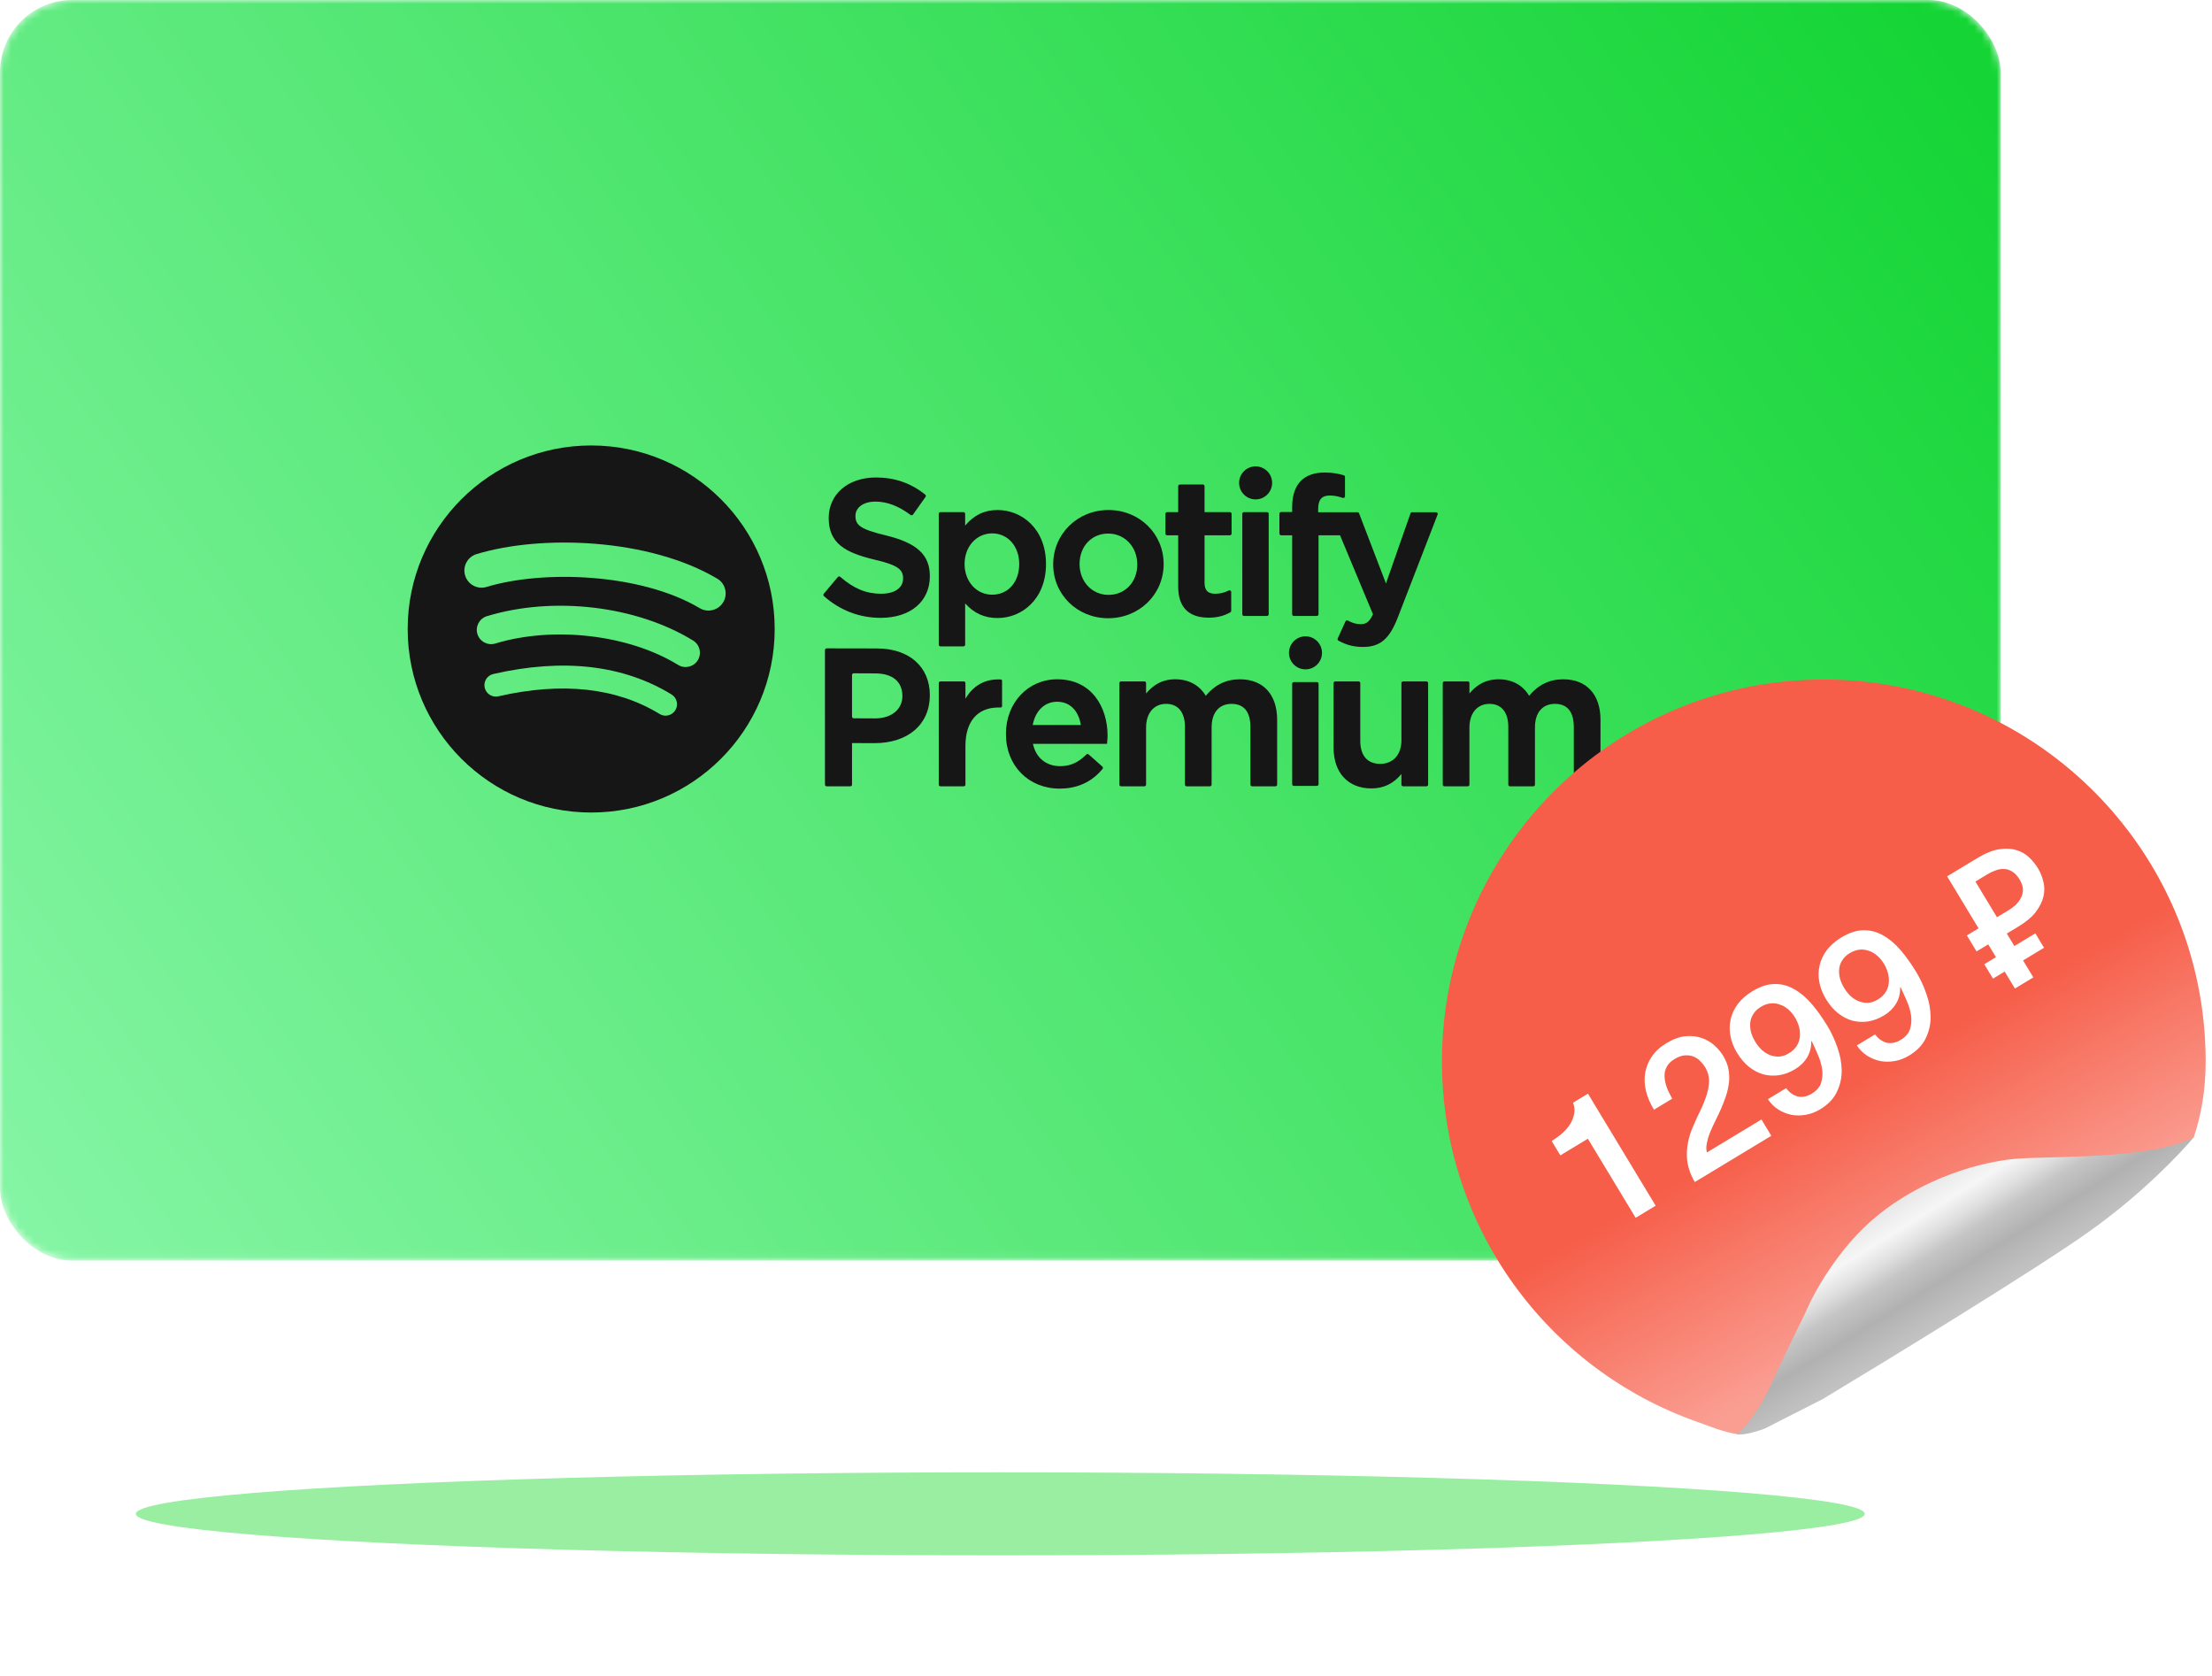
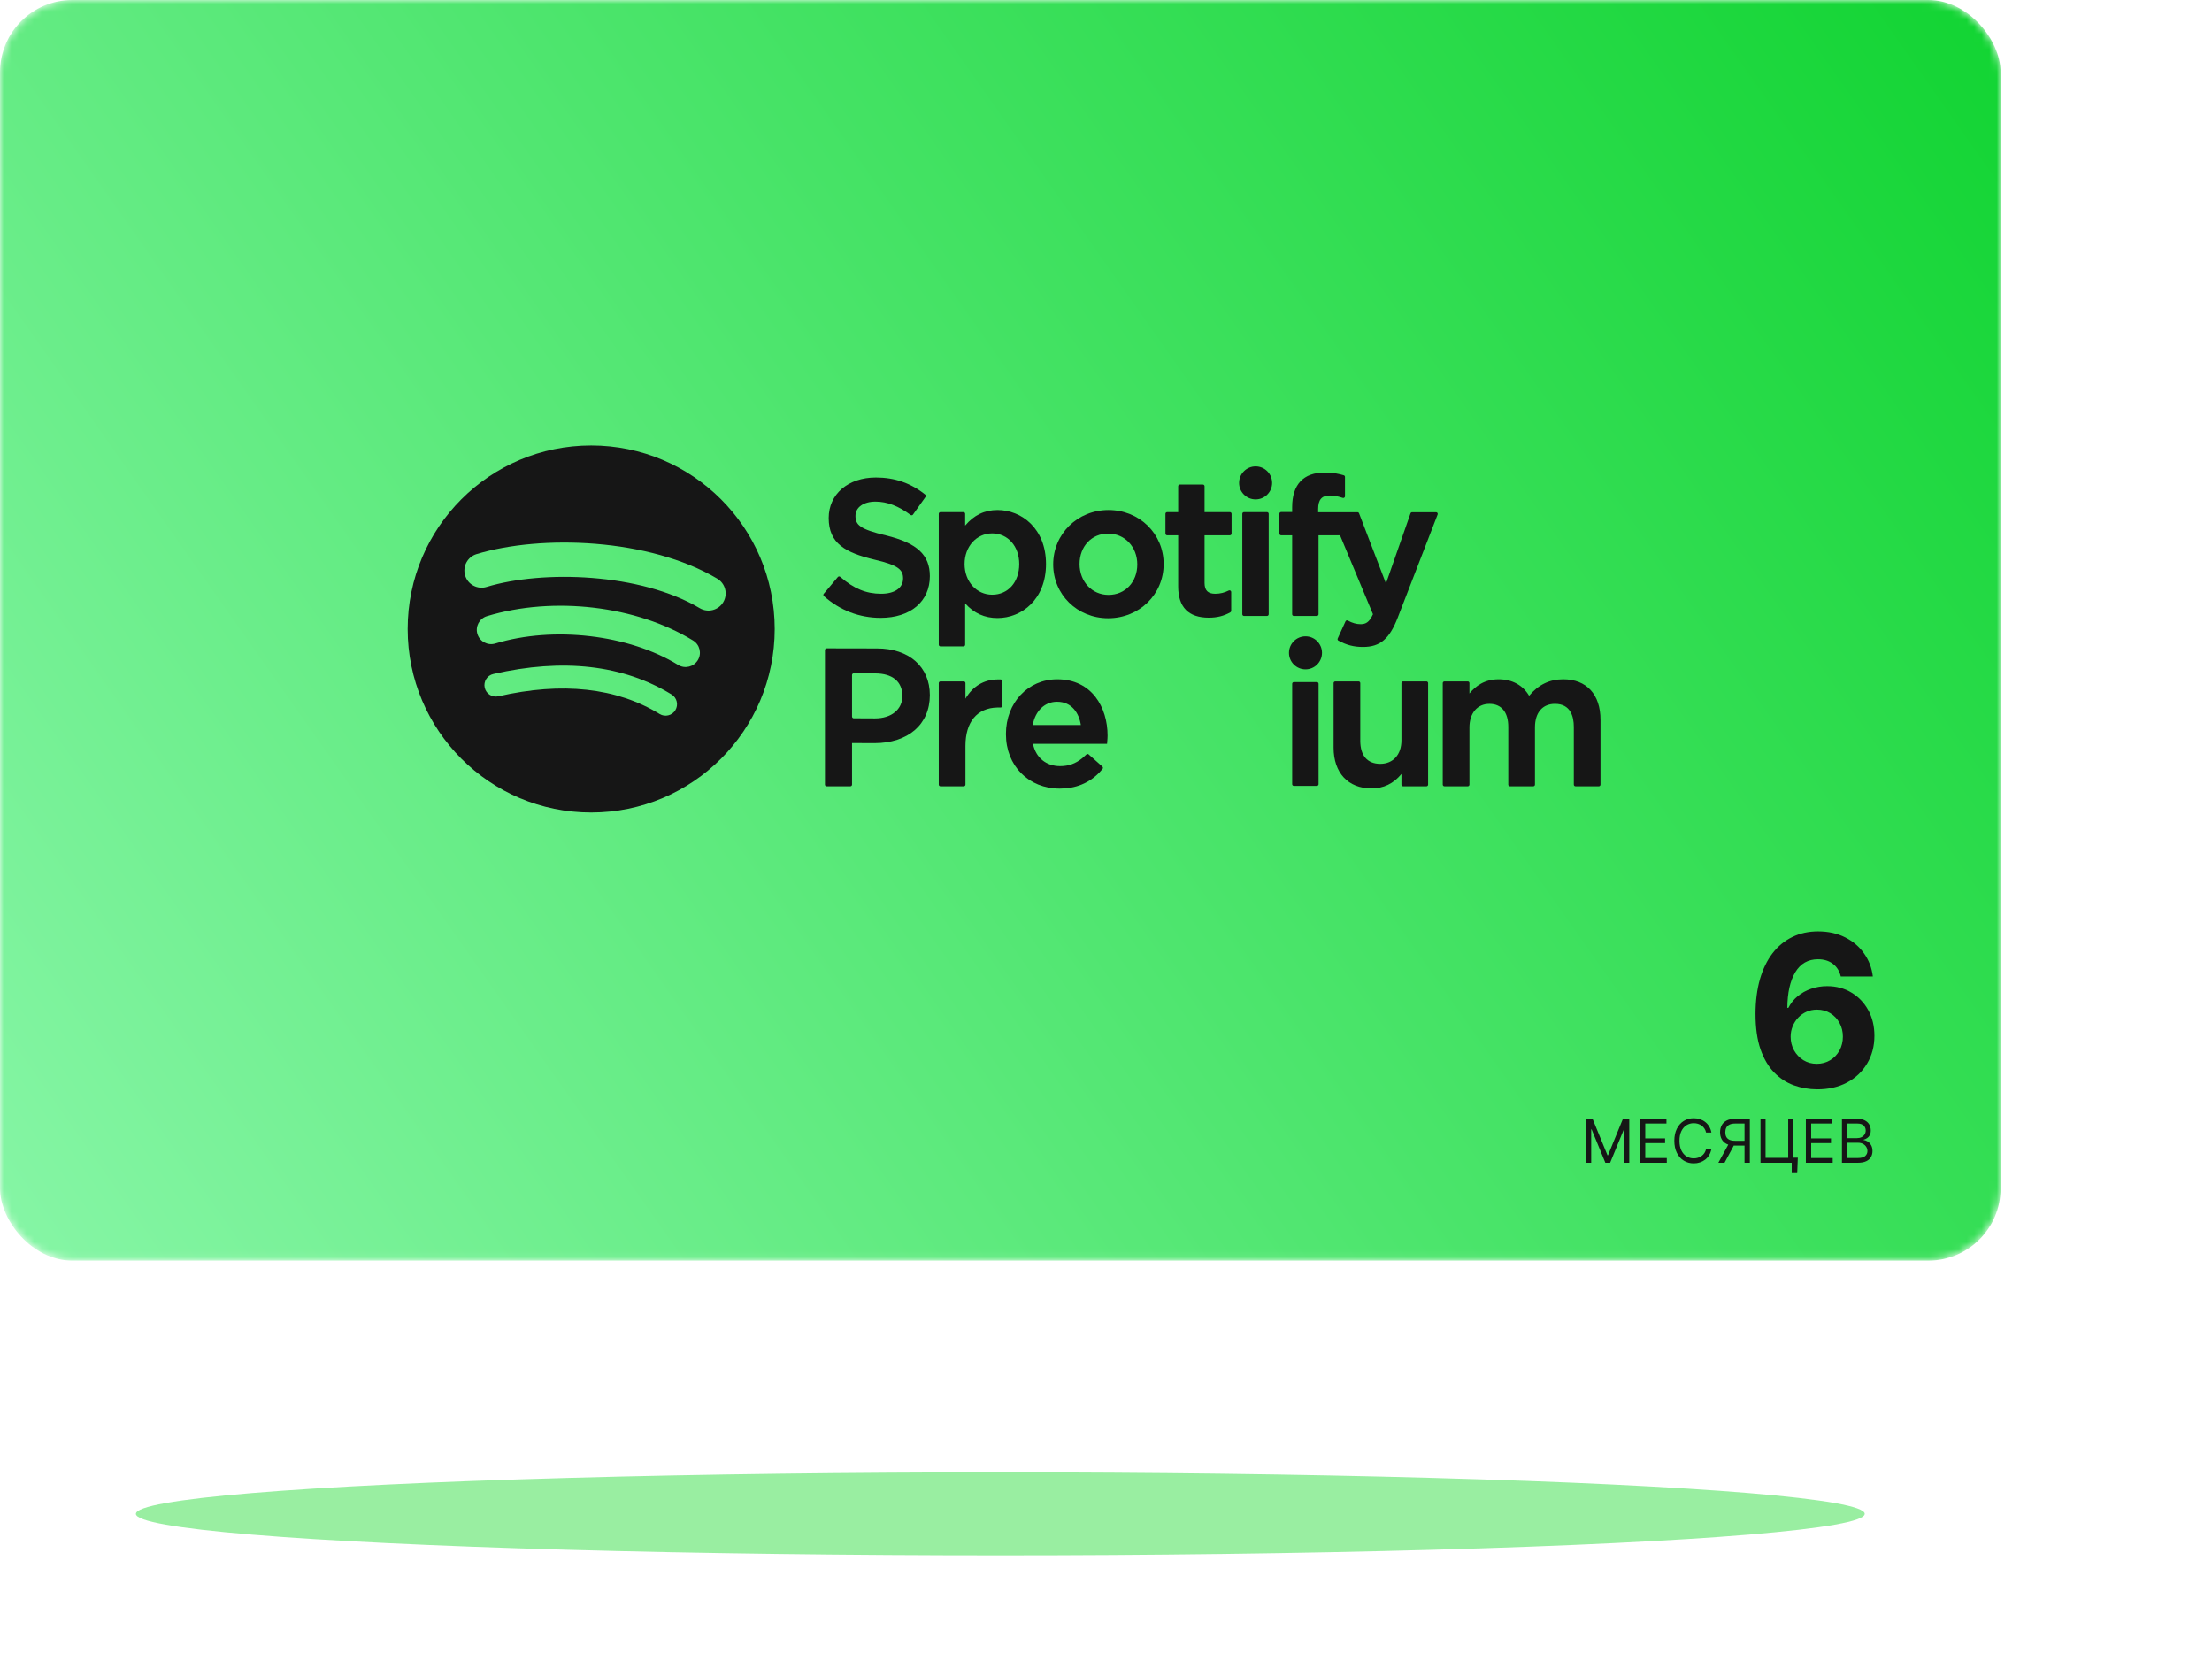
<svg xmlns="http://www.w3.org/2000/svg" width="293" height="222" viewBox="0 0 293 222" fill="none">
  <g filter="url(#filter0_f_778_64)">
    <ellipse cx="132.5" cy="200.5" rx="114.5" ry="5.5" fill="#01D516" fill-opacity="0.4" />
  </g>
  <mask id="mask0_778_64" style="mask-type:alpha" maskUnits="userSpaceOnUse" x="0" y="0" width="265" height="167">
    <rect width="265" height="166.965" rx="9.574" fill="#EFEFF1" />
  </mask>
  <g mask="url(#mask0_778_64)">
    <rect width="265" height="166.965" rx="9.574" fill="url(#paint0_linear_778_64)" />
    <path d="M240.667 144.278C239.62 144.272 238.609 144.096 237.634 143.751C236.667 143.407 235.798 142.847 235.029 142.071C234.26 141.295 233.651 140.268 233.2 138.989C232.756 137.709 232.534 136.138 232.534 134.276C232.54 132.565 232.736 131.037 233.12 129.692C233.511 128.339 234.068 127.193 234.791 126.251C235.52 125.31 236.392 124.594 237.406 124.104C238.42 123.607 239.557 123.358 240.816 123.358C242.175 123.358 243.375 123.623 244.416 124.153C245.456 124.677 246.292 125.39 246.921 126.291C247.558 127.193 247.942 128.204 248.075 129.324H243.829C243.663 128.615 243.315 128.058 242.785 127.653C242.255 127.249 241.598 127.047 240.816 127.047C239.49 127.047 238.483 127.624 237.794 128.777C237.111 129.93 236.763 131.498 236.749 133.48H236.889C237.194 132.877 237.605 132.363 238.122 131.939C238.645 131.508 239.239 131.18 239.901 130.955C240.571 130.723 241.277 130.607 242.019 130.607C243.226 130.607 244.3 130.892 245.241 131.462C246.182 132.025 246.925 132.801 247.468 133.788C248.012 134.776 248.284 135.906 248.284 137.179C248.284 138.558 247.962 139.784 247.319 140.858C246.683 141.932 245.791 142.774 244.644 143.384C243.504 143.987 242.178 144.285 240.667 144.278ZM240.647 140.898C241.31 140.898 241.903 140.739 242.427 140.42C242.951 140.102 243.362 139.671 243.66 139.128C243.958 138.584 244.107 137.974 244.107 137.298C244.107 136.622 243.958 136.016 243.66 135.479C243.368 134.942 242.964 134.514 242.447 134.196C241.93 133.878 241.34 133.719 240.677 133.719C240.18 133.719 239.719 133.812 239.295 133.997C238.877 134.183 238.509 134.441 238.191 134.773C237.88 135.104 237.634 135.489 237.455 135.926C237.276 136.357 237.187 136.818 237.187 137.308C237.187 137.964 237.336 138.564 237.634 139.108C237.939 139.652 238.35 140.086 238.867 140.411C239.391 140.735 239.984 140.898 240.647 140.898Z" fill="#161616" />
    <path d="M210.109 148.182H210.95L212.927 153.011H212.995L214.972 148.182H215.813V154H215.154V149.58H215.097L213.279 154H212.643L210.825 149.58H210.768V154H210.109V148.182ZM217.226 154V148.182H220.737V148.807H217.931V150.773H220.556V151.398H217.931V153.375H220.783V154H217.226ZM226.689 150H225.985C225.943 149.797 225.87 149.619 225.766 149.466C225.664 149.313 225.539 149.184 225.391 149.08C225.245 148.973 225.083 148.894 224.905 148.841C224.727 148.788 224.541 148.761 224.348 148.761C223.996 148.761 223.677 148.85 223.391 149.028C223.107 149.206 222.88 149.469 222.712 149.815C222.545 150.162 222.462 150.587 222.462 151.091C222.462 151.595 222.545 152.02 222.712 152.366C222.88 152.713 223.107 152.975 223.391 153.153C223.677 153.331 223.996 153.42 224.348 153.42C224.541 153.42 224.727 153.394 224.905 153.341C225.083 153.288 225.245 153.209 225.391 153.105C225.539 152.999 225.664 152.869 225.766 152.716C225.87 152.561 225.943 152.383 225.985 152.182H226.689C226.636 152.479 226.539 152.745 226.399 152.98C226.259 153.215 226.085 153.415 225.877 153.58C225.668 153.742 225.434 153.866 225.175 153.952C224.917 154.037 224.642 154.08 224.348 154.08C223.852 154.08 223.411 153.958 223.024 153.716C222.638 153.473 222.334 153.129 222.112 152.682C221.891 152.235 221.78 151.705 221.78 151.091C221.78 150.477 221.891 149.947 222.112 149.5C222.334 149.053 222.638 148.708 223.024 148.466C223.411 148.223 223.852 148.102 224.348 148.102C224.642 148.102 224.917 148.145 225.175 148.23C225.434 148.315 225.668 148.44 225.877 148.605C226.085 148.768 226.259 148.967 226.399 149.202C226.539 149.435 226.636 149.701 226.689 150ZM231.782 154H231.078V148.807H229.839C229.525 148.807 229.272 148.855 229.08 148.952C228.889 149.046 228.75 149.181 228.663 149.355C228.576 149.529 228.532 149.733 228.532 149.966C228.532 150.199 228.575 150.4 228.66 150.568C228.747 150.735 228.885 150.864 229.075 150.955C229.266 151.045 229.517 151.091 229.828 151.091H231.396V151.727H229.805C229.354 151.727 228.984 151.652 228.694 151.503C228.404 151.351 228.189 151.143 228.049 150.878C227.909 150.613 227.839 150.309 227.839 149.966C227.839 149.623 227.909 149.317 228.049 149.048C228.189 148.779 228.405 148.568 228.697 148.415C228.989 148.259 229.362 148.182 229.816 148.182H231.782V154ZM229.044 151.386H229.839L228.43 154H227.612L229.044 151.386ZM238.138 153.33L238.058 155.375H237.331V154H236.922V153.33H238.138ZM233.195 154V148.182H233.865V153.352H236.865V148.182H237.536V154H233.195ZM239.203 154V148.182H242.714V148.807H239.907V150.773H242.532V151.398H239.907V153.375H242.759V154H239.203ZM243.984 154V148.182H246.018C246.423 148.182 246.758 148.252 247.021 148.392C247.284 148.53 247.48 148.717 247.609 148.952C247.738 149.185 247.802 149.443 247.802 149.727C247.802 149.977 247.758 150.184 247.669 150.347C247.581 150.509 247.466 150.638 247.322 150.733C247.18 150.828 247.026 150.898 246.859 150.943V151C247.037 151.011 247.216 151.074 247.396 151.188C247.576 151.301 247.726 151.464 247.847 151.676C247.969 151.888 248.029 152.148 248.029 152.455C248.029 152.746 247.963 153.009 247.83 153.241C247.698 153.474 247.489 153.659 247.203 153.795C246.917 153.932 246.544 154 246.086 154H243.984ZM244.688 153.375H246.086C246.546 153.375 246.873 153.286 247.066 153.108C247.261 152.928 247.359 152.71 247.359 152.455C247.359 152.258 247.309 152.076 247.208 151.909C247.108 151.741 246.965 151.606 246.779 151.506C246.594 151.403 246.374 151.352 246.12 151.352H244.688V153.375ZM244.688 150.739H245.995C246.207 150.739 246.399 150.697 246.569 150.614C246.741 150.53 246.878 150.413 246.978 150.261C247.08 150.11 247.132 149.932 247.132 149.727C247.132 149.472 247.043 149.255 246.865 149.077C246.686 148.897 246.404 148.807 246.018 148.807H244.688V150.739Z" fill="#161616" />
  </g>
  <path fill-rule="evenodd" clip-rule="evenodd" d="M92.687 80.549C84.851 75.896 71.927 75.468 64.447 77.738C63.246 78.102 61.975 77.425 61.612 76.223C61.247 75.022 61.925 73.752 63.127 73.387C71.713 70.781 85.987 71.284 95.007 76.639C96.088 77.28 96.442 78.675 95.802 79.754C95.161 80.834 93.765 81.191 92.687 80.549ZM92.43 87.441C91.88 88.333 90.714 88.613 89.823 88.065C83.291 84.05 73.33 82.887 65.602 85.233C64.599 85.535 63.541 84.97 63.237 83.97C62.934 82.968 63.5 81.911 64.5 81.607C73.329 78.927 84.304 80.225 91.807 84.836C92.698 85.384 92.978 86.551 92.43 87.441ZM89.456 94.06C89.019 94.776 88.086 95.001 87.373 94.564C81.664 91.076 74.48 90.288 66.019 92.221C65.203 92.408 64.39 91.896 64.204 91.081C64.018 90.266 64.527 89.453 65.344 89.268C74.603 87.15 82.546 88.061 88.953 91.977C89.668 92.413 89.892 93.346 89.456 94.06ZM78.308 59C64.883 59 54 69.882 54 83.307C54 96.733 64.883 107.615 78.308 107.615C91.733 107.615 102.615 96.733 102.615 83.307C102.615 69.882 91.733 59 78.308 59Z" fill="#161616" />
  <path fill-rule="evenodd" clip-rule="evenodd" d="M117.326 70.907C113.92 70.095 113.314 69.525 113.314 68.328C113.314 67.196 114.379 66.435 115.963 66.435C117.499 66.435 119.021 67.013 120.618 68.204C120.666 68.24 120.727 68.254 120.786 68.245C120.846 68.236 120.899 68.203 120.934 68.154L122.597 65.81C122.665 65.713 122.646 65.58 122.554 65.506C120.654 63.981 118.515 63.24 116.014 63.24C112.337 63.24 109.769 65.447 109.769 68.604C109.769 71.99 111.984 73.189 115.813 74.115C119.071 74.865 119.622 75.493 119.622 76.618C119.622 77.864 118.51 78.638 116.72 78.638C114.732 78.638 113.11 77.969 111.297 76.398C111.252 76.359 111.19 76.341 111.133 76.344C111.073 76.35 111.018 76.377 110.98 76.423L109.115 78.642C109.037 78.734 109.047 78.872 109.137 78.951C111.248 80.836 113.843 81.831 116.644 81.831C120.606 81.831 123.167 79.665 123.167 76.315C123.167 73.483 121.475 71.917 117.326 70.907Z" fill="#161616" />
  <path fill-rule="evenodd" clip-rule="evenodd" d="M135.007 74.703C135.007 77.094 133.534 78.763 131.425 78.763C129.34 78.763 127.767 77.018 127.767 74.703C127.767 72.388 129.34 70.643 131.425 70.643C133.5 70.643 135.007 72.35 135.007 74.703ZM132.131 67.549C130.413 67.549 129.005 68.225 127.843 69.611V68.051C127.843 67.928 127.743 67.827 127.62 67.827H124.571C124.447 67.827 124.348 67.928 124.348 68.051V85.387C124.348 85.51 124.447 85.61 124.571 85.61H127.62C127.743 85.61 127.843 85.51 127.843 85.387V79.915C129.005 81.219 130.414 81.856 132.131 81.856C135.322 81.856 138.552 79.399 138.552 74.703C138.552 70.006 135.322 67.549 132.131 67.549Z" fill="#161616" />
  <path fill-rule="evenodd" clip-rule="evenodd" d="M146.834 78.788C144.646 78.788 142.998 77.032 142.998 74.703C142.998 72.364 144.591 70.668 146.783 70.668C148.983 70.668 150.643 72.424 150.643 74.754C150.643 77.092 149.041 78.788 146.834 78.788ZM146.834 67.549C142.723 67.549 139.504 70.713 139.504 74.754C139.504 78.751 142.702 81.882 146.783 81.882C150.908 81.882 154.136 78.728 154.136 74.703C154.136 70.691 150.93 67.549 146.834 67.549Z" fill="#161616" />
  <path fill-rule="evenodd" clip-rule="evenodd" d="M162.912 67.828H159.555V64.397C159.555 64.274 159.456 64.174 159.334 64.174H156.284C156.162 64.174 156.062 64.274 156.062 64.397V67.828H154.594C154.473 67.828 154.373 67.928 154.373 68.051V70.672C154.373 70.795 154.473 70.896 154.594 70.896H156.062V77.677C156.062 80.417 157.426 81.807 160.115 81.807C161.208 81.807 162.115 81.581 162.971 81.096C163.041 81.057 163.085 80.982 163.085 80.902V78.407C163.085 78.33 163.044 78.257 162.978 78.217C162.912 78.175 162.83 78.173 162.762 78.207C162.173 78.502 161.605 78.639 160.97 78.639C159.993 78.639 159.555 78.195 159.555 77.199V70.896H162.912C163.034 70.896 163.134 70.795 163.134 70.672V68.051C163.134 67.928 163.034 67.828 162.912 67.828Z" fill="#161616" />
  <path fill-rule="evenodd" clip-rule="evenodd" d="M174.602 67.841V67.419C174.602 66.18 175.078 65.627 176.146 65.627C176.78 65.627 177.29 65.754 177.862 65.944C177.932 65.966 178.008 65.956 178.063 65.913C178.122 65.871 178.156 65.803 178.156 65.732V63.162C178.156 63.064 178.093 62.977 177.998 62.948C177.395 62.768 176.622 62.584 175.465 62.584C172.648 62.584 171.158 64.17 171.158 67.169V67.814H169.694C169.57 67.814 169.471 67.915 169.471 68.038V70.672C169.471 70.795 169.57 70.895 169.694 70.895H171.158V81.355C171.158 81.478 171.257 81.579 171.381 81.579H174.429C174.553 81.579 174.653 81.478 174.653 81.355V70.895H177.5L181.863 81.352C181.367 82.451 180.881 82.669 180.215 82.669C179.677 82.669 179.111 82.51 178.535 82.192C178.479 82.163 178.416 82.158 178.355 82.176C178.299 82.197 178.248 82.24 178.224 82.296L177.191 84.564C177.142 84.671 177.184 84.797 177.288 84.852C178.365 85.437 179.34 85.686 180.543 85.686C182.796 85.686 184.041 84.637 185.137 81.816L190.426 68.145C190.453 68.077 190.446 67.999 190.404 67.938C190.361 67.877 190.295 67.841 190.22 67.841H187.045C186.95 67.841 186.865 67.901 186.834 67.991L183.584 77.279L180.02 67.984C179.989 67.898 179.904 67.841 179.811 67.841H174.602Z" fill="#161616" />
  <path fill-rule="evenodd" clip-rule="evenodd" d="M167.826 67.827H164.778C164.654 67.827 164.555 67.927 164.555 68.05V81.354C164.555 81.478 164.654 81.578 164.778 81.578H167.826C167.95 81.578 168.05 81.478 168.05 81.354V68.05C168.05 67.927 167.95 67.827 167.826 67.827Z" fill="#161616" />
  <path fill-rule="evenodd" clip-rule="evenodd" d="M166.317 61.77C165.109 61.77 164.129 62.747 164.129 63.956C164.129 65.164 165.109 66.143 166.317 66.143C167.525 66.143 168.504 65.164 168.504 63.956C168.504 62.747 167.525 61.77 166.317 61.77Z" fill="#161616" />
  <path fill-rule="evenodd" clip-rule="evenodd" d="M112.859 89.4C112.859 89.276 112.959 89.175 113.083 89.175L115.914 89.188C118.212 89.188 119.53 90.265 119.53 92.194C119.53 93.96 118.076 95.148 115.914 95.148L113.083 95.135C112.959 95.135 112.859 95.035 112.859 94.911V89.4ZM116.168 85.883L109.498 85.87C109.374 85.87 109.273 85.97 109.273 86.094V103.919C109.273 104.043 109.374 104.142 109.498 104.142H112.635C112.758 104.142 112.859 104.043 112.859 103.919V98.415L115.812 98.428C120.279 98.428 123.166 95.951 123.166 92.066C123.166 88.31 120.419 85.883 116.168 85.883Z" fill="#161616" />
  <path fill-rule="evenodd" clip-rule="evenodd" d="M140.015 92.942C142.002 92.942 142.935 94.491 143.168 96.026H136.794C137.137 94.144 138.379 92.942 140.015 92.942ZM140.041 89.968C136.167 89.968 133.246 93.075 133.246 97.195V97.246C133.246 101.419 136.243 104.448 140.371 104.448C142.468 104.448 144.226 103.736 145.607 102.331C145.699 102.235 145.903 102.004 146.042 101.844C146.122 101.751 146.112 101.612 146.02 101.53L144.199 99.915C144.116 99.842 143.995 99.842 143.915 99.916C143.715 100.096 143.38 100.404 143.343 100.431C142.437 101.156 141.531 101.473 140.422 101.473C138.562 101.473 137.204 100.348 136.825 98.517H146.64L146.661 98.239C146.686 97.954 146.708 97.689 146.708 97.424C146.708 93.713 144.646 89.968 140.041 89.968Z" fill="#161616" />
-   <path fill-rule="evenodd" clip-rule="evenodd" d="M164.233 89.968C162.422 89.968 160.94 90.684 159.712 92.154C158.878 90.741 157.459 89.968 155.68 89.968C153.781 89.968 152.614 90.886 151.81 91.848V90.472C151.81 90.348 151.708 90.248 151.584 90.248H148.499C148.375 90.248 148.275 90.348 148.275 90.472V103.918C148.275 104.042 148.375 104.143 148.499 104.143H151.584C151.708 104.143 151.81 104.042 151.81 103.918V96.356C151.81 94.452 152.848 93.223 154.459 93.223C156.044 93.223 156.956 94.328 156.956 96.254V103.918C156.956 104.042 157.055 104.143 157.179 104.143H160.266C160.388 104.143 160.49 104.042 160.49 103.918V96.33C160.49 94.384 161.479 93.223 163.137 93.223C165.201 93.223 165.633 94.885 165.633 96.279V103.918C165.633 104.042 165.736 104.143 165.86 104.143H168.944C169.068 104.143 169.17 104.042 169.17 103.918V95.337C169.17 91.975 167.323 89.968 164.233 89.968Z" fill="#161616" />
  <path fill-rule="evenodd" clip-rule="evenodd" d="M185.633 98.061C185.633 99.949 184.532 101.168 182.83 101.168C181.122 101.168 180.181 100.082 180.181 98.111V90.472C180.181 90.348 180.081 90.248 179.957 90.248H176.873C176.749 90.248 176.646 90.348 176.646 90.472V99.028C176.646 102.355 178.569 104.422 181.661 104.422C183.268 104.422 184.573 103.796 185.633 102.511V103.918C185.633 104.042 185.733 104.143 185.857 104.143H188.944C189.068 104.143 189.167 104.042 189.167 103.918V90.472C189.167 90.348 189.068 90.248 188.944 90.248H185.857C185.733 90.248 185.633 90.348 185.633 90.472V98.061Z" fill="#161616" />
  <path fill-rule="evenodd" clip-rule="evenodd" d="M207.063 89.968C205.253 89.968 203.772 90.684 202.545 92.154C201.711 90.741 200.291 89.968 198.512 89.968C196.611 89.968 195.447 90.886 194.64 91.847V90.472C194.64 90.348 194.54 90.248 194.416 90.248H191.332C191.208 90.248 191.105 90.348 191.105 90.472V103.918C191.105 104.042 191.208 104.143 191.332 104.143H194.416C194.54 104.143 194.64 104.042 194.64 103.918V96.356C194.64 94.452 195.68 93.223 197.289 93.223C198.877 93.223 199.786 94.328 199.786 96.254V103.918C199.786 104.042 199.885 104.143 200.009 104.143H203.096C203.22 104.143 203.32 104.042 203.32 103.918V96.33C203.32 94.384 204.312 93.223 205.97 93.223C208.033 93.223 208.466 94.885 208.466 96.279V103.918C208.466 104.042 208.566 104.143 208.69 104.143H211.777C211.901 104.143 212 104.042 212 103.918V95.337C212 91.975 210.155 89.968 207.063 89.968Z" fill="#161616" />
  <path fill-rule="evenodd" clip-rule="evenodd" d="M132.551 89.988H132.137C130.328 90.002 128.847 90.892 127.882 92.537V90.472C127.882 90.348 127.782 90.248 127.658 90.248H124.572C124.448 90.248 124.348 90.348 124.348 90.472V103.918C124.348 104.042 124.448 104.142 124.572 104.142H127.658C127.782 104.142 127.882 104.042 127.882 103.918V98.799C127.882 95.619 129.414 93.772 132.091 93.708C132.091 93.707 132.095 93.706 132.095 93.706H132.551C132.652 93.706 132.734 93.624 132.734 93.523V90.171C132.734 90.07 132.652 89.988 132.551 89.988Z" fill="#161616" />
  <path fill-rule="evenodd" clip-rule="evenodd" d="M174.434 90.337H171.384C171.26 90.337 171.16 90.437 171.16 90.56V103.864C171.16 103.987 171.26 104.087 171.384 104.087H174.434C174.556 104.087 174.658 103.987 174.658 103.864V90.56C174.658 90.437 174.556 90.337 174.434 90.337Z" fill="#161616" />
  <path fill-rule="evenodd" clip-rule="evenodd" d="M172.926 84.279C171.718 84.279 170.738 85.257 170.738 86.465C170.738 87.674 171.718 88.653 172.926 88.653C174.134 88.653 175.111 87.674 175.111 86.465C175.111 85.257 174.134 84.279 172.926 84.279Z" fill="#161616" />
  <g clip-path="url(#clip0_778_64)">
    <path d="M292.161 140.58C292.161 144.264 291.596 147.592 290.597 150.618C272.327 167.565 249.641 178.65 230.239 189.988C227.811 189.512 227.01 189.092 224.72 188.283C205.075 181.339 191 162.604 191 140.58C191 112.646 213.646 90 241.58 90C264.215 90 283.376 104.867 289.833 125.368C291.346 130.17 292.161 135.28 292.161 140.58Z" fill="url(#paint1_linear_778_64)" />
    <path d="M205.53 151.115C206.039 150.808 206.508 150.467 206.937 150.091C207.366 149.716 207.712 149.314 207.974 148.886C208.25 148.449 208.428 147.994 208.509 147.521C208.603 147.039 208.556 146.546 208.368 146.043L210.339 144.851L219.308 159.689L216.658 161.291L210.329 150.819L206.683 153.023L205.53 151.115ZM234.627 150.43L224.494 156.555C223.765 155.317 223.413 154.063 223.437 152.795C223.461 151.526 223.77 150.249 224.363 148.964C224.63 148.321 224.927 147.678 225.253 147.037C225.571 146.382 225.834 145.731 226.041 145.085C226.249 144.438 226.361 143.811 226.379 143.202C226.389 142.579 226.225 141.973 225.889 141.385C225.727 141.117 225.521 140.856 225.271 140.602C225.026 140.325 224.735 140.115 224.398 139.972C224.052 139.814 223.665 139.749 223.237 139.776C222.801 139.788 222.322 139.953 221.799 140.269C221.319 140.559 220.976 140.902 220.77 141.296C220.57 141.668 220.474 142.083 220.481 142.541C220.494 142.978 220.587 143.452 220.762 143.964C220.95 144.467 221.196 144.984 221.498 145.516L219.081 146.976C218.586 146.157 218.235 145.337 218.028 144.516C217.827 143.673 217.792 142.865 217.922 142.091C218.053 141.317 218.344 140.601 218.795 139.943C219.251 139.262 219.896 138.669 220.73 138.165C221.635 137.619 222.48 137.31 223.267 137.24C224.054 137.169 224.768 137.249 225.409 137.479C226.064 137.701 226.631 138.033 227.112 138.476C227.583 138.905 227.964 139.36 228.254 139.84C228.613 140.434 228.846 141.026 228.953 141.618C229.059 142.209 229.081 142.804 229.018 143.401C228.946 143.985 228.815 144.566 228.624 145.144C228.433 145.723 228.216 146.288 227.971 146.841C227.727 147.394 227.474 147.933 227.212 148.458C226.95 148.983 226.717 149.49 226.512 149.981C226.321 150.463 226.181 150.934 226.092 151.393C225.994 151.838 225.994 152.252 226.091 152.637L233.32 148.268L234.627 150.43ZM236.591 144.12C237.015 144.694 237.526 145.06 238.124 145.22C238.728 145.357 239.347 145.233 239.983 144.848C240.633 144.455 241.047 143.974 241.223 143.404C241.405 142.812 241.449 142.197 241.353 141.56C241.249 140.909 241.057 140.273 240.778 139.651C240.504 139.006 240.239 138.423 239.982 137.903L239.914 137.886C239.939 138.662 239.763 139.376 239.386 140.029C239 140.667 238.468 141.192 237.789 141.602C237.083 142.029 236.367 142.297 235.643 142.407C234.932 142.509 234.244 142.471 233.578 142.295C232.903 142.105 232.269 141.774 231.676 141.303C231.074 140.818 230.542 140.194 230.081 139.431C229.645 138.71 229.357 137.977 229.216 137.233C229.066 136.475 229.074 135.737 229.238 135.02C229.394 134.289 229.714 133.604 230.196 132.965C230.678 132.326 231.322 131.763 232.127 131.277C233.173 130.645 234.159 130.328 235.085 130.328C236.003 130.314 236.866 130.545 237.674 131.021C238.488 131.474 239.259 132.127 239.987 132.98C240.715 133.833 241.403 134.796 242.053 135.87C242.591 136.76 243.034 137.718 243.383 138.742C243.746 139.757 243.935 140.772 243.949 141.786C243.955 142.785 243.739 143.736 243.3 144.638C242.875 145.531 242.14 146.294 241.094 146.926C240.501 147.285 239.883 147.523 239.241 147.642C238.598 147.76 237.965 147.766 237.342 147.661C236.733 147.546 236.151 147.319 235.598 146.978C235.045 146.637 234.57 146.171 234.175 145.581L236.591 144.12ZM233.239 133.354C232.801 133.619 232.47 133.935 232.248 134.301C232.017 134.653 231.88 135.034 231.839 135.445C231.798 135.855 231.832 136.279 231.941 136.714C232.064 137.142 232.246 137.553 232.485 137.949C232.732 138.359 233.021 138.724 233.351 139.046C233.686 139.345 234.045 139.572 234.427 139.727C234.81 139.881 235.22 139.952 235.656 139.939C236.083 139.912 236.516 139.766 236.954 139.502C237.406 139.228 237.751 138.904 237.987 138.53C238.224 138.155 238.363 137.763 238.404 137.352C238.451 136.918 238.42 136.484 238.311 136.048C238.193 135.598 238.011 135.168 237.763 134.758C237.524 134.363 237.237 134.015 236.901 133.716C236.566 133.417 236.204 133.202 235.816 133.07C235.433 132.915 235.021 132.856 234.579 132.891C234.138 132.927 233.691 133.081 233.239 133.354ZM248.37 137.001C248.794 137.574 249.305 137.941 249.903 138.1C250.506 138.237 251.126 138.113 251.762 137.729C252.412 137.336 252.825 136.855 253.002 136.285C253.184 135.692 253.227 135.078 253.132 134.441C253.028 133.79 252.836 133.153 252.556 132.531C252.282 131.886 252.017 131.304 251.761 130.784L251.693 130.767C251.718 131.543 251.542 132.257 251.164 132.91C250.778 133.548 250.246 134.072 249.568 134.482C248.861 134.909 248.146 135.178 247.421 135.288C246.711 135.389 246.023 135.352 245.356 135.176C244.682 134.985 244.048 134.655 243.454 134.184C242.852 133.698 242.321 133.074 241.86 132.311C241.424 131.59 241.136 130.858 240.994 130.114C240.845 129.355 240.852 128.617 241.017 127.9C241.173 127.169 241.492 126.484 241.975 125.846C242.457 125.207 243.101 124.644 243.906 124.157C244.952 123.525 245.938 123.209 246.864 123.209C247.781 123.194 248.644 123.425 249.453 123.901C250.267 124.355 251.038 125.008 251.766 125.86C252.494 126.713 253.182 127.677 253.831 128.751C254.369 129.641 254.813 130.598 255.162 131.622C255.525 132.638 255.713 133.652 255.728 134.666C255.734 135.666 255.518 136.617 255.079 137.519C254.654 138.412 253.919 139.175 252.873 139.807C252.28 140.166 251.662 140.404 251.019 140.522C250.377 140.64 249.744 140.647 249.12 140.541C248.511 140.427 247.93 140.199 247.377 139.859C246.823 139.518 246.349 139.052 245.953 138.461L248.37 137.001ZM245.017 126.235C244.579 126.5 244.249 126.815 244.026 127.181C243.795 127.533 243.659 127.914 243.618 128.325C243.577 128.736 243.611 129.159 243.72 129.595C243.843 130.022 244.024 130.434 244.263 130.829C244.511 131.239 244.8 131.605 245.129 131.927C245.464 132.226 245.823 132.453 246.206 132.607C246.589 132.762 246.998 132.833 247.434 132.82C247.862 132.793 248.295 132.647 248.733 132.382C249.185 132.109 249.53 131.785 249.766 131.41C250.003 131.036 250.142 130.643 250.183 130.232C250.23 129.799 250.198 129.364 250.089 128.929C249.972 128.479 249.789 128.049 249.542 127.639C249.302 127.243 249.015 126.896 248.68 126.597C248.345 126.298 247.983 126.082 247.595 125.951C247.212 125.796 246.8 125.736 246.358 125.772C245.916 125.807 245.469 125.962 245.017 126.235ZM270.752 125.527L267.975 127.206L269.334 129.452L266.896 130.926L265.538 128.679L263.99 129.614L262.837 127.706L264.385 126.771L263.36 125.075L261.812 126.011L260.531 123.891L262.078 122.956L257.914 116.066L261.921 113.645C262.995 112.996 263.956 112.607 264.805 112.48C265.669 112.344 266.435 112.383 267.104 112.596C267.764 112.795 268.327 113.12 268.793 113.572C269.259 114.023 269.65 114.51 269.966 115.033C270.274 115.542 270.505 116.116 270.66 116.756C270.821 117.372 270.828 118.024 270.683 118.71C270.53 119.381 270.192 120.068 269.671 120.769C269.155 121.447 268.374 122.103 267.328 122.735L265.823 123.644L266.822 125.298L269.599 123.619L270.752 125.527ZM264.516 121.482L266.063 120.547C266.36 120.368 266.654 120.151 266.945 119.898C267.241 119.623 267.48 119.315 267.66 118.974C267.854 118.625 267.953 118.247 267.958 117.839C267.953 117.417 267.806 116.966 267.516 116.485C267.217 115.991 266.889 115.639 266.531 115.431C266.188 115.214 265.831 115.102 265.46 115.095C265.08 115.073 264.704 115.137 264.33 115.285C263.962 115.411 263.602 115.581 263.249 115.794L261.659 116.755L264.516 121.482Z" fill="white" />
    <path d="M276.518 163.263C283.61 158.257 288.772 152.79 290.597 150.618C285.122 153.616 271.173 153.095 266.871 153.486C262.57 153.877 255.009 155.832 248.621 161.047C243.511 165.218 240.147 171.389 239.104 173.952C238.279 175.604 236.21 179.819 234.542 183.469C232.873 187.119 230.892 189.335 230.109 189.987C231.152 190.091 232.977 189.509 233.76 189.205L241.451 185.294C250.185 180.036 269.427 168.269 276.518 163.263Z" fill="url(#paint2_linear_778_64)" />
  </g>
  <defs>
    <filter id="filter0_f_778_64" x="2" y="179" width="261" height="43" filterUnits="userSpaceOnUse" color-interpolation-filters="sRGB">
      <feFlood flood-opacity="0" result="BackgroundImageFix" />
      <feBlend mode="normal" in="SourceGraphic" in2="BackgroundImageFix" result="shape" />
      <feGaussianBlur stdDeviation="8" result="effect1_foregroundBlur_778_64" />
    </filter>
    <linearGradient id="paint0_linear_778_64" x1="303" y1="-27" x2="-64" y2="231.5" gradientUnits="userSpaceOnUse">
      <stop stop-color="#00CF21" />
      <stop offset="1" stop-color="#A8FFC7" />
    </linearGradient>
    <linearGradient id="paint1_linear_778_64" x1="216.551" y1="95.345" x2="261.135" y2="173.953" gradientUnits="userSpaceOnUse">
      <stop stop-color="#F65E49" />
      <stop offset="0.339" stop-color="#F65E49" />
      <stop offset="0.62" stop-color="#F65E49" />
      <stop offset="0.953" stop-color="#FA9E92" />
    </linearGradient>
    <linearGradient id="paint2_linear_778_64" x1="251.749" y1="158.309" x2="261.787" y2="174.474" gradientUnits="userSpaceOnUse">
      <stop stop-color="#E6E6E6" />
      <stop offset="0.198" stop-color="#F6F6F6" />
      <stop offset="0.339" stop-color="#DFDFDF" />
      <stop offset="0.464" stop-color="#C5C5C5" />
      <stop offset="0.656" stop-color="#B1B1B1" />
      <stop offset="0.839" stop-color="#BEBEBE" />
      <stop offset="1" stop-color="#C8C8C8" />
    </linearGradient>
    <clipPath id="clip0_778_64">
-       <rect width="101.161" height="100" fill="white" transform="translate(191 90)" />
-     </clipPath>
+       </clipPath>
  </defs>
</svg>